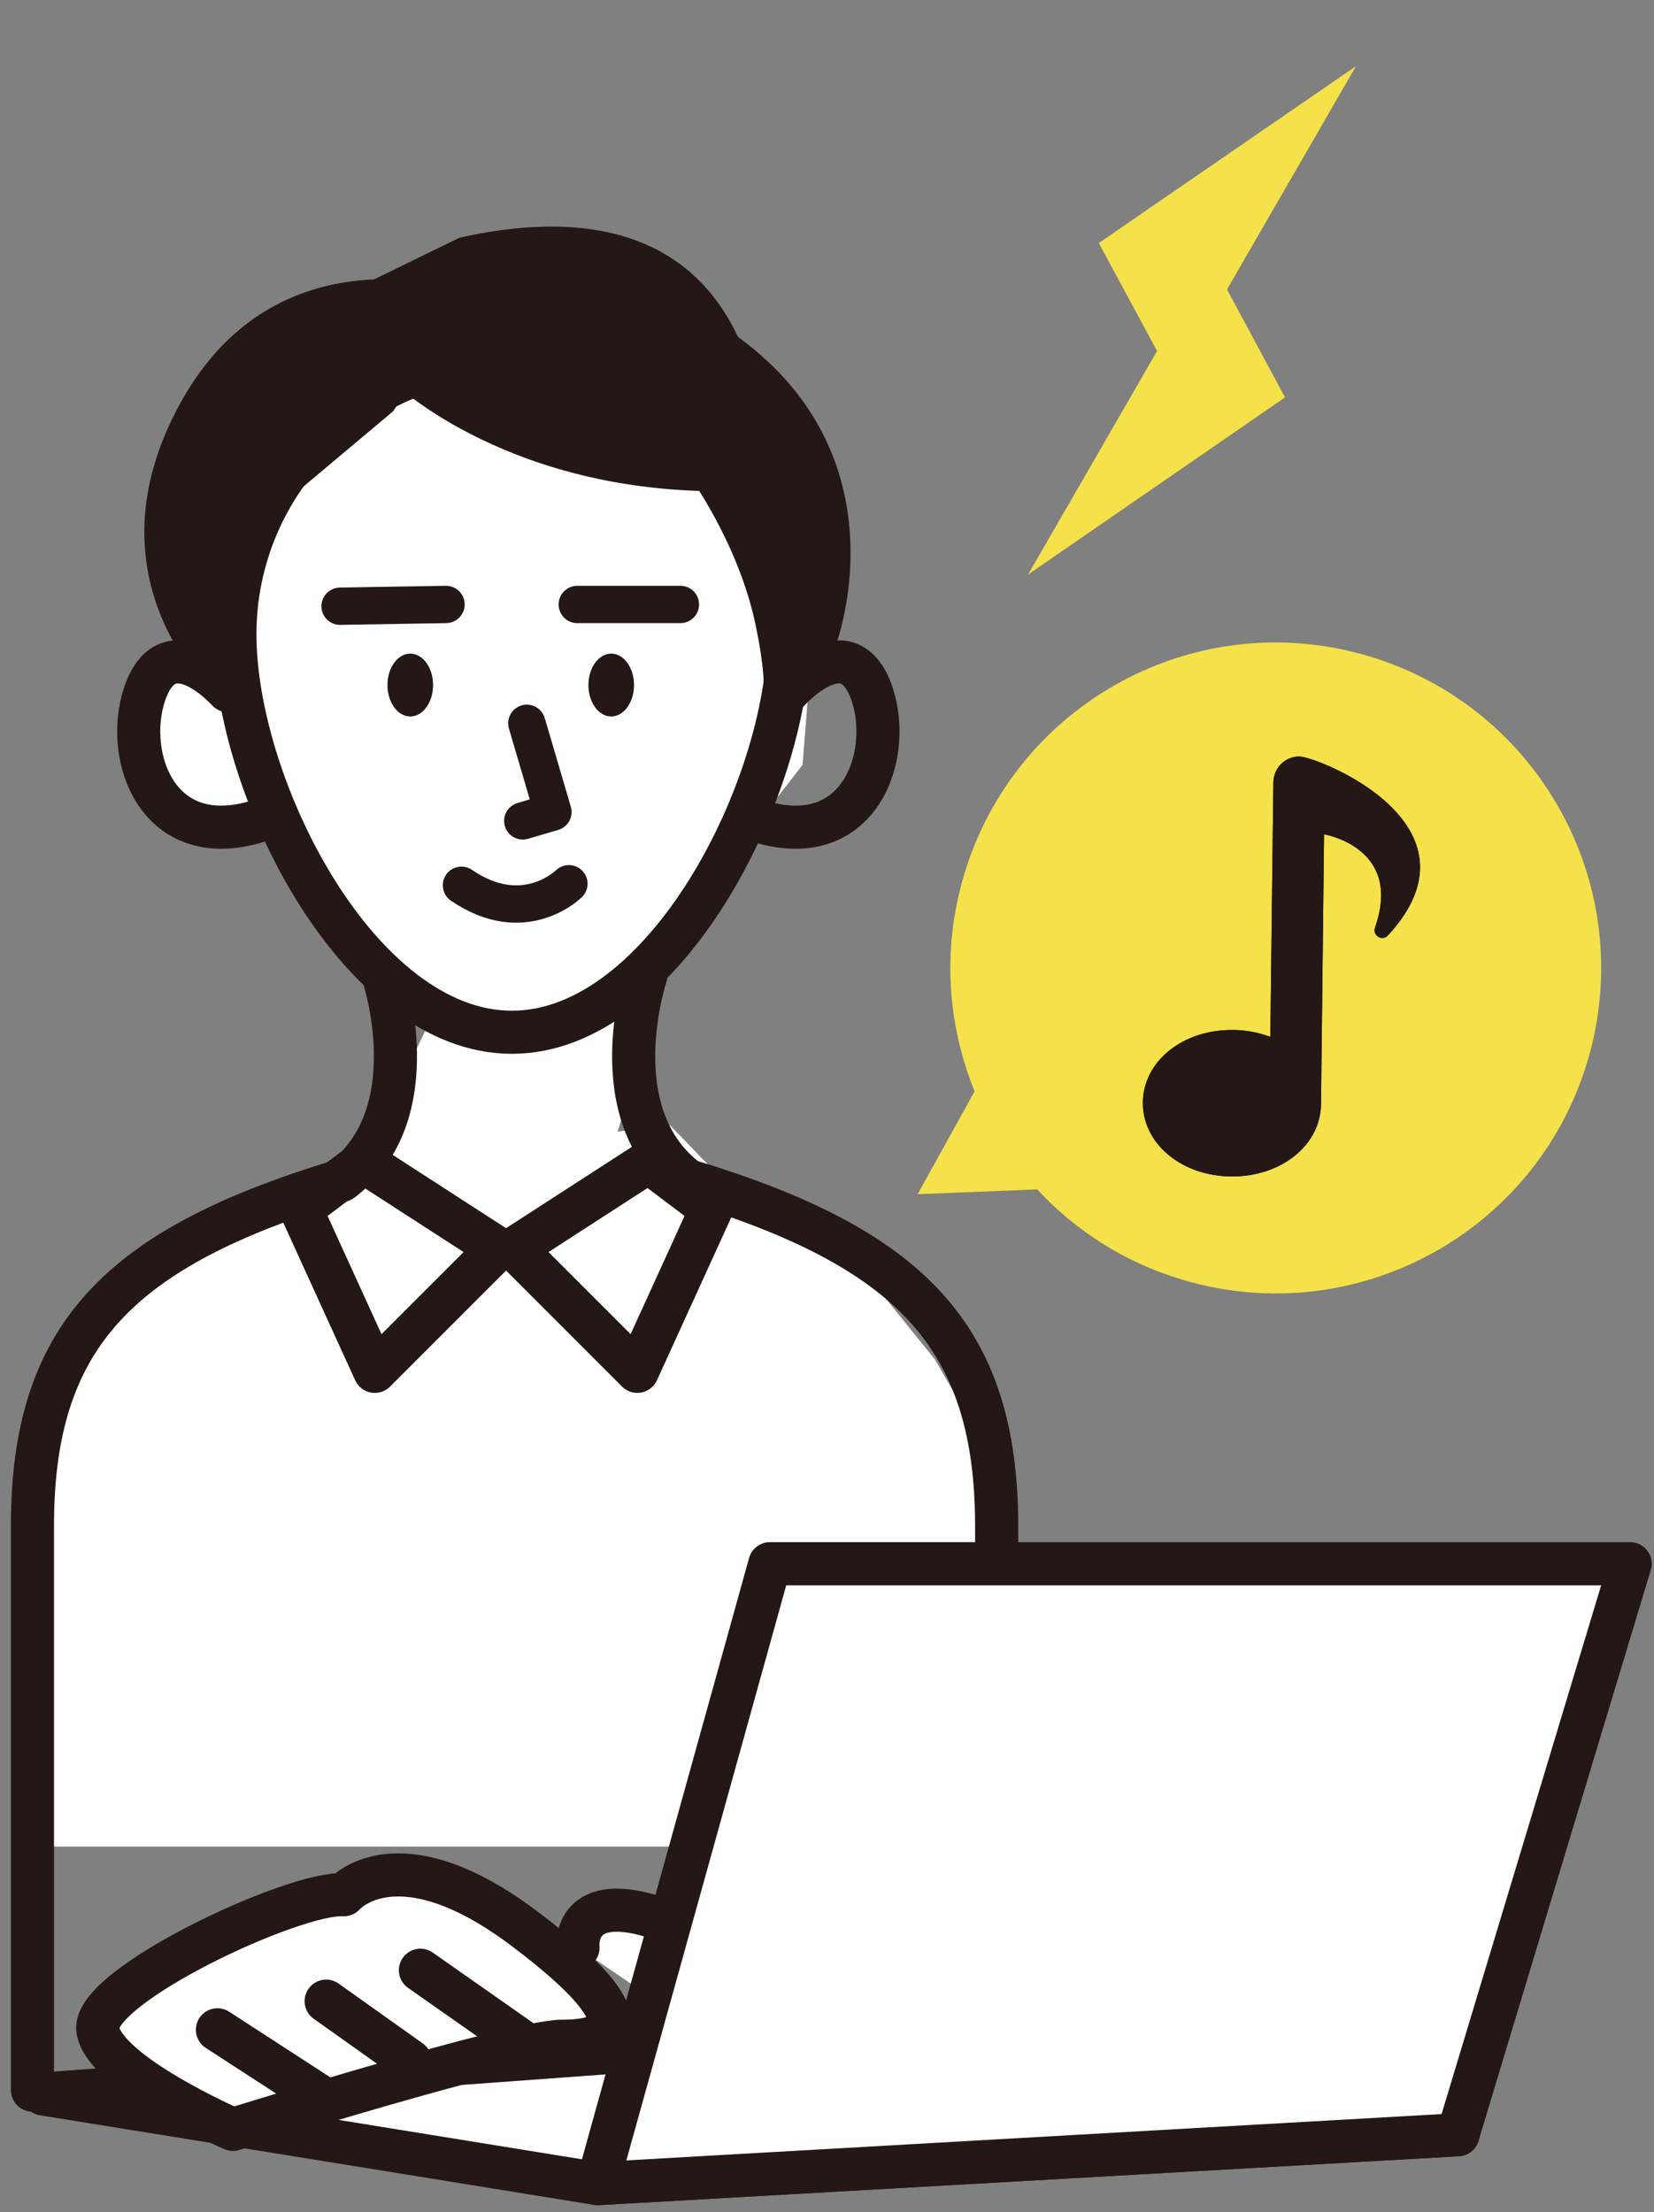
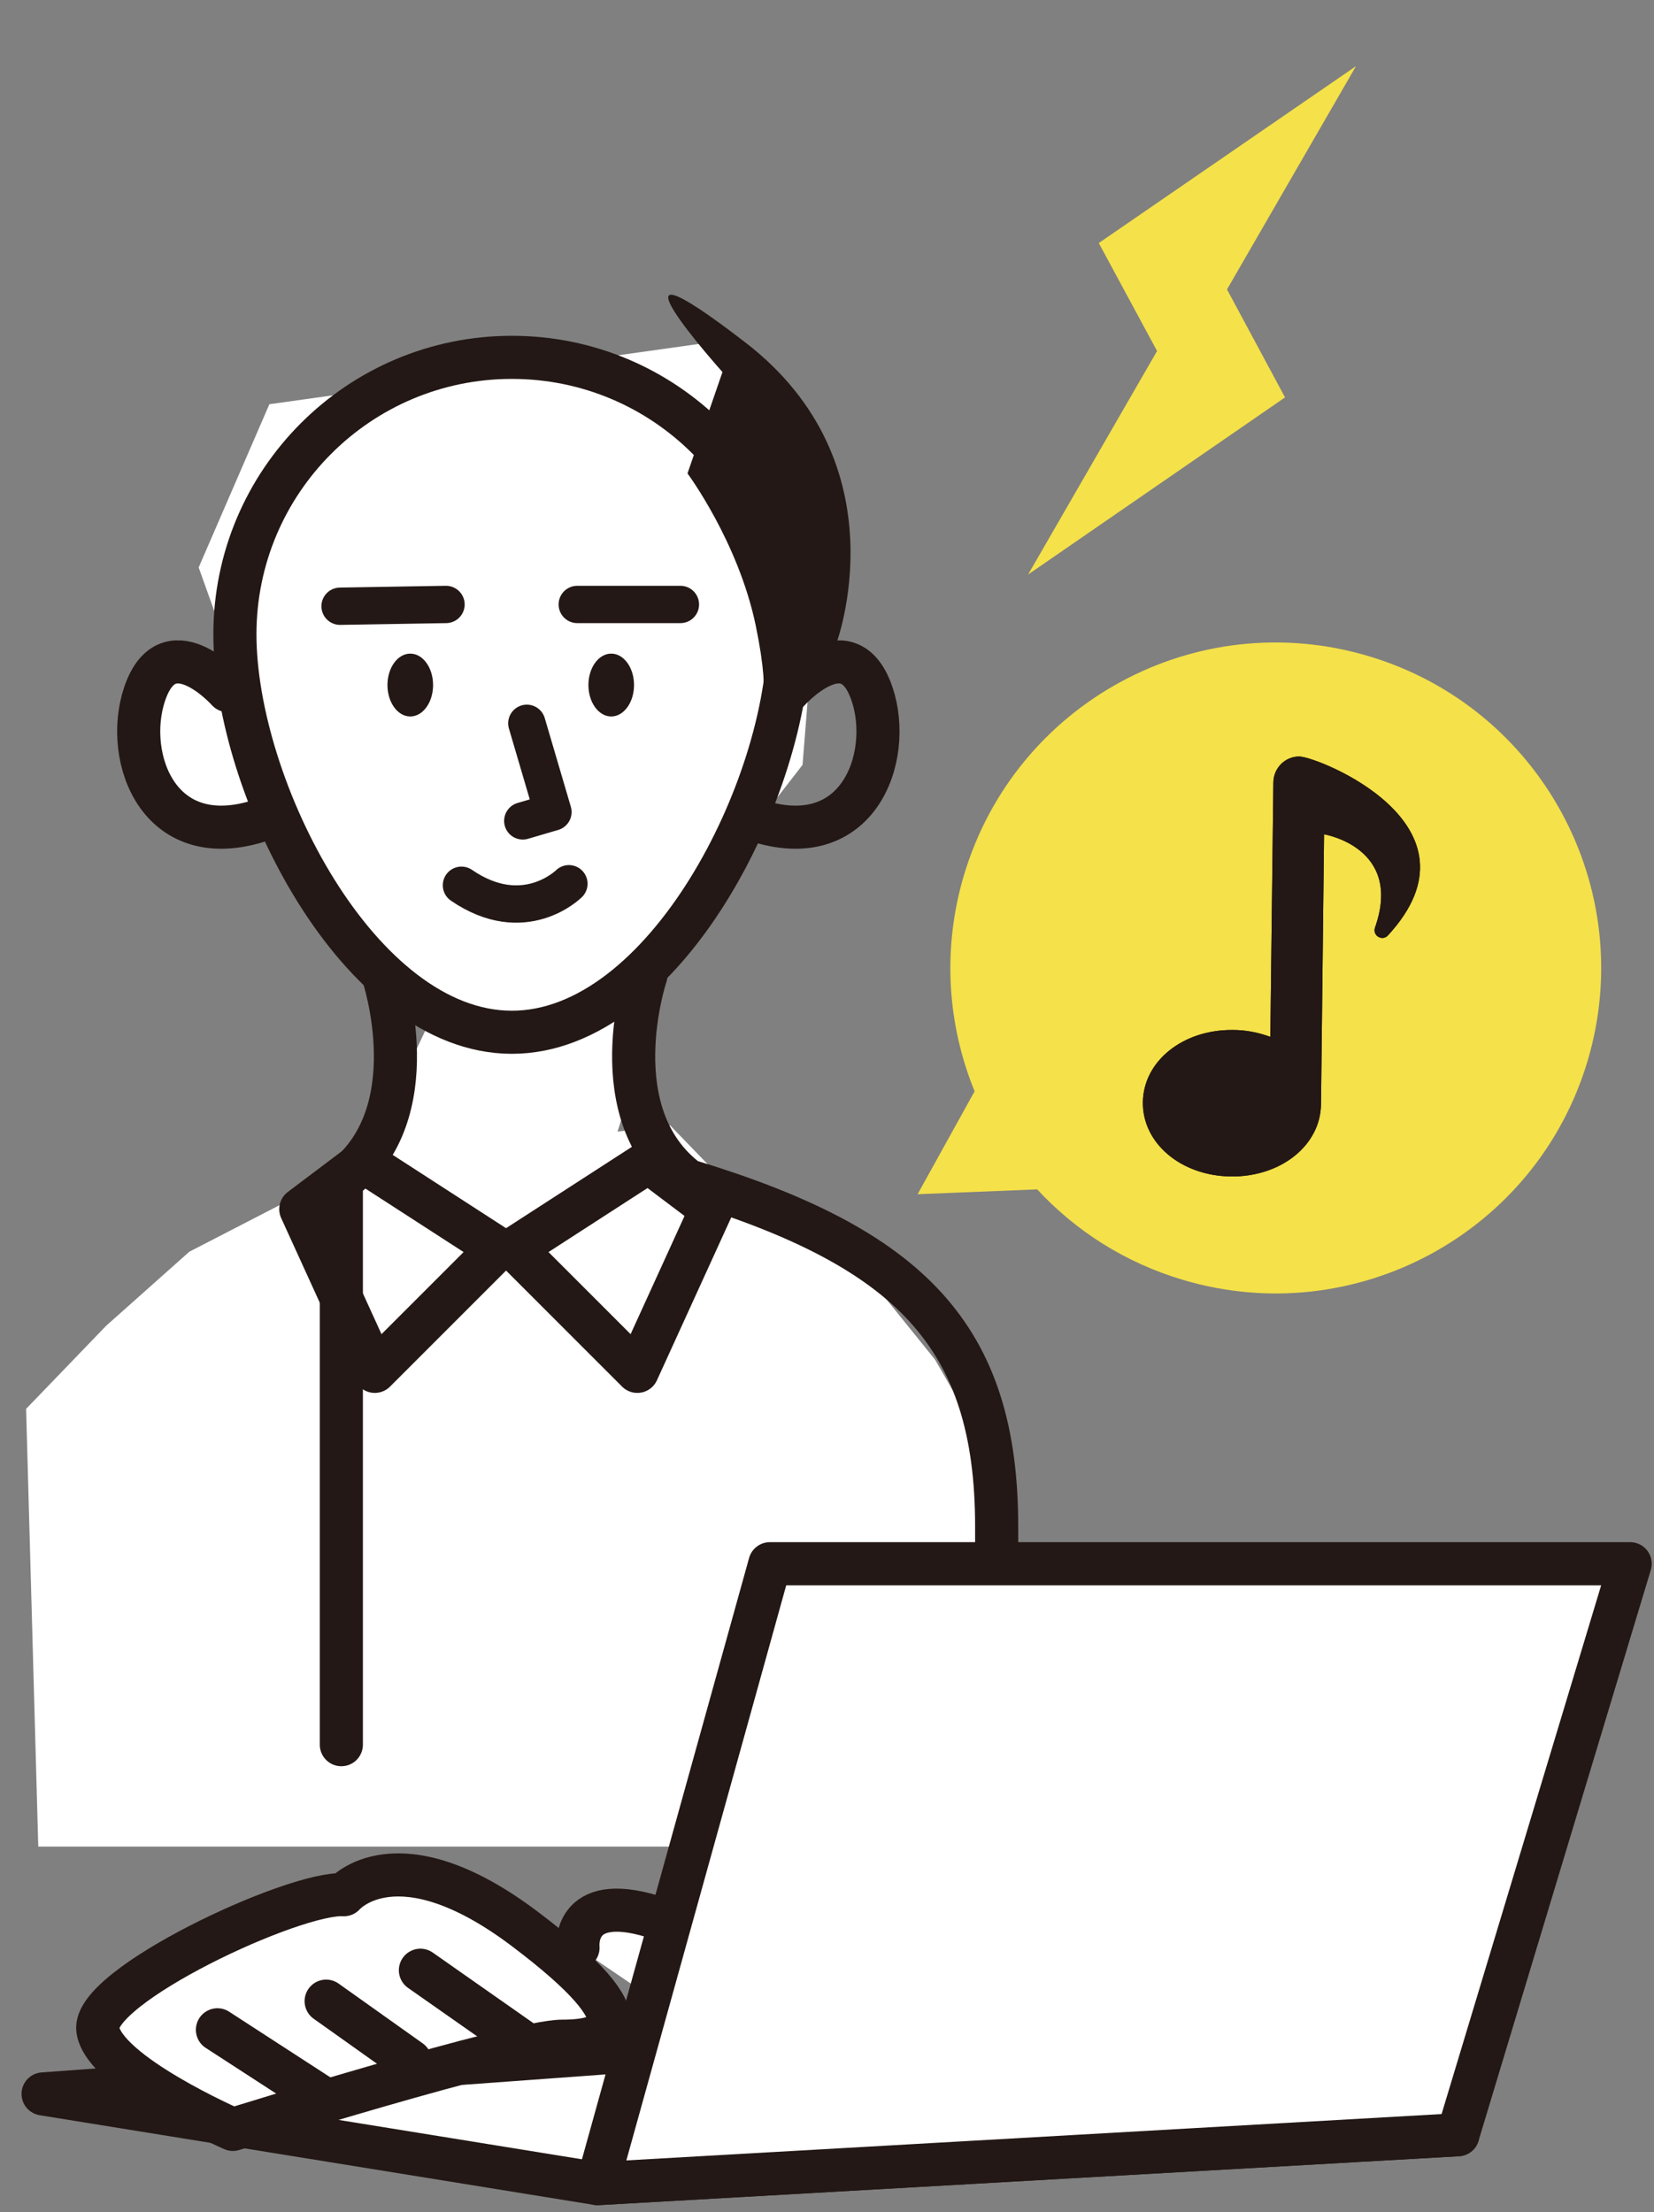
<svg xmlns="http://www.w3.org/2000/svg" version="1.1" id="レイヤー1" x="0px" y="0px" viewBox="0 0 652.7 872.8" style="enable-background:new 0 0 652.7 872.8;" xml:space="preserve">
  <rect x="0" y="0" width="652.7" height="872.8" fill="#808080" stroke="none" />
  <style type="text/css">
	.st0{fill:#FFFFFF;stroke:#231815;stroke-width:17.008;stroke-linecap:round;stroke-linejoin:round;stroke-miterlimit:10;}
	.st1{fill:#FFFFFF;}
	.st2{fill:none;stroke:#231815;stroke-width:17.008;stroke-linecap:round;stroke-linejoin:round;stroke-miterlimit:10;}
	.st3{fill:#231815;}
	.st4{fill:none;stroke:#231815;stroke-width:14.728;stroke-linecap:round;stroke-linejoin:round;stroke-miterlimit:10;}
	.st5{fill:#F5E149;}
</style>
  <polygon class="st0" points="235.8,861.6 575.3,842.3 346.8,802.1 17,826.2 " />
  <g>
    <polygon class="st1" points="288.7,133.9 106.3,159.5 78.4,223.9 92.6,263.6 58.9,264.1 58.9,309.1 85.7,334.6 105.3,326    170.8,400.3 143.5,458.4 74.7,493.9 41.9,523.1 10.3,555.9 15.1,728.6 388.4,728.6 392.1,576.6 369,536.5 338.6,498.8 299.7,480.5    264.4,444 243.7,446.5 270.5,361.3 316.7,301.8 322.8,225.1  " />
    <g>
      <path class="st2" d="M92.7,250.3c0,60.4,48.9,157,109.3,157c60.4,0,109.3-96.7,109.3-157c0-60.4-48.9-109.3-109.3-109.3    C141.7,141,92.7,189.9,92.7,250.3z" />
      <path class="st2" d="M254.9,384.8c0,0-18.4,54.8,16.5,81c87.9,26.6,121.9,61.4,121.9,136.4v137.4" />
-       <path class="st2" d="M151.2,384.8c0,0,18.4,54.8-16.5,81C46.8,492.4,12.8,527.1,12.8,602.1v222.6" />
+       <path class="st2" d="M151.2,384.8c0,0,18.4,54.8-16.5,81v222.6" />
      <path class="st2" d="M311.3,272.5c0,0,22.2-24.9,32-0.9c9.8,24-2.7,64.9-43.6,52.5" />
      <path class="st2" d="M89.9,272.5c0,0-22.2-24.9-32-0.9s2.7,64.9,43.6,52.5" />
      <ellipse class="st3" cx="241.2" cy="270.3" rx="9" ry="12.4" />
      <ellipse class="st3" cx="161.9" cy="270.3" rx="9" ry="12.4" />
      <polyline class="st4" points="207.9,285.4 218.2,320.4 206.3,323.9   " />
      <path class="st4" d="M224.5,348.7c0,0-17.6,17.6-42.4,0.6" />
      <line class="st4" x1="176" y1="238.5" x2="134.2" y2="239.2" />
      <line class="st4" x1="227.8" y1="238.5" x2="268.5" y2="238.5" />
      <polygon class="st2" points="255.9,458.4 203,492.6 251.5,541.1 280.7,477.1   " />
      <polygon class="st2" points="143.5,458.4 196.4,492.6 147.9,541.1 118.7,477.1   " />
    </g>
    <path class="st3" d="M271.3,186.8c0,0,20,26.9,26.9,59.9c6.9,33.1,0.7,35.8,0.7,35.8l31-28.2c0,0,26.9-70.9-35.8-119.2   s-9,11.7-9,11.7L271.3,186.8z" />
-     <path class="st3" d="M186.2,115.4c0,0-75.4-27.4-114.6,42.9c-39.7,71,13.9,117,13.9,117l17.9-69.6l51.7-43.4L186.2,115.4z" />
  </g>
  <path class="st0" d="M135.7,747.6c0,0,20.9-24.6,71.4,13.5s33.2,44.3,14.8,44.3S91.9,840.2,91.9,840.2s-50.8-22.1-53.3-39.3  C36.2,783.7,116,746.4,135.7,747.6z" />
  <path class="st0" d="M262.5,791.9c0,0,27.1-25.8-4.9-35.7c-32-9.8-29.5,12.3-29.5,12.3" />
  <line class="st0" x1="165.9" y1="777.4" x2="205.7" y2="805.3" />
  <line class="st2" x1="128.7" y1="789.6" x2="161.9" y2="813.2" />
  <line class="st0" x1="125.9" y1="826.9" x2="85.8" y2="800.9" />
-   <path class="st3" d="M157.2,152.5c0,0,50.4,47.3,144.3,40.7c0,0,12-128.9-120.2-99.4l-42.6,20.8L157.2,152.5z" />
  <path class="st5" d="M409.3,469.3c15.1,16.3,34.6,28.9,57.5,35.7c67.9,20.2,139.4-18.4,159.7-86.4c20.2-67.9-18.4-139.4-86.4-159.7  s-139.4,18.4-159.7,86.4c-8.7,29.2-6.5,59.1,4.2,85.3l-22.5,40.6L409.3,469.3z" />
  <g>
    <g>
      <path class="st3" d="M512.8,298.5c-5.6-0.1-10.2,4.5-10.3,10.1l-1.2,100.5l-1.5-0.5c-4.2-1.4-8.7-2.2-13.3-2.2    c-19.7-0.2-35.3,12.3-35.5,28.5c-0.2,16.2,15.1,29.1,34.8,29.3c19.7,0.2,35.3-12.3,35.5-28.5l1.2-106.5c0,0,31.3,5.1,20.1,36.8    c-1.1,3.2,2.9,5.5,5.1,3.1C588,325.4,520,298.6,512.8,298.5z" />
    </g>
    <g>
      <path class="st3" d="M512.8,298.5c-5.6-0.1-10.2,4.5-10.3,10.1l-1.2,100.5l-1.5-0.5c-4.2-1.4-8.7-2.2-13.3-2.2    c-19.7-0.2-35.3,12.3-35.5,28.5c-0.2,16.2,15.1,29.1,34.8,29.3c19.7,0.2,35.3-12.3,35.5-28.5l1.2-106.5c0,0,31.3,5.1,20.1,36.8    c-1.1,3.2,2.9,5.5,5.1,3.1C588,325.4,520,298.6,512.8,298.5z" />
    </g>
  </g>
  <polygon class="st0" points="235.8,861.6 575.3,842.3 643.3,617 303.8,617 " />
  <polygon class="st5" points="405.7,226.7 507.1,156.8 484.2,114.2 535.1,26.1 433.6,95.9 456.6,138.5 " />
</svg>